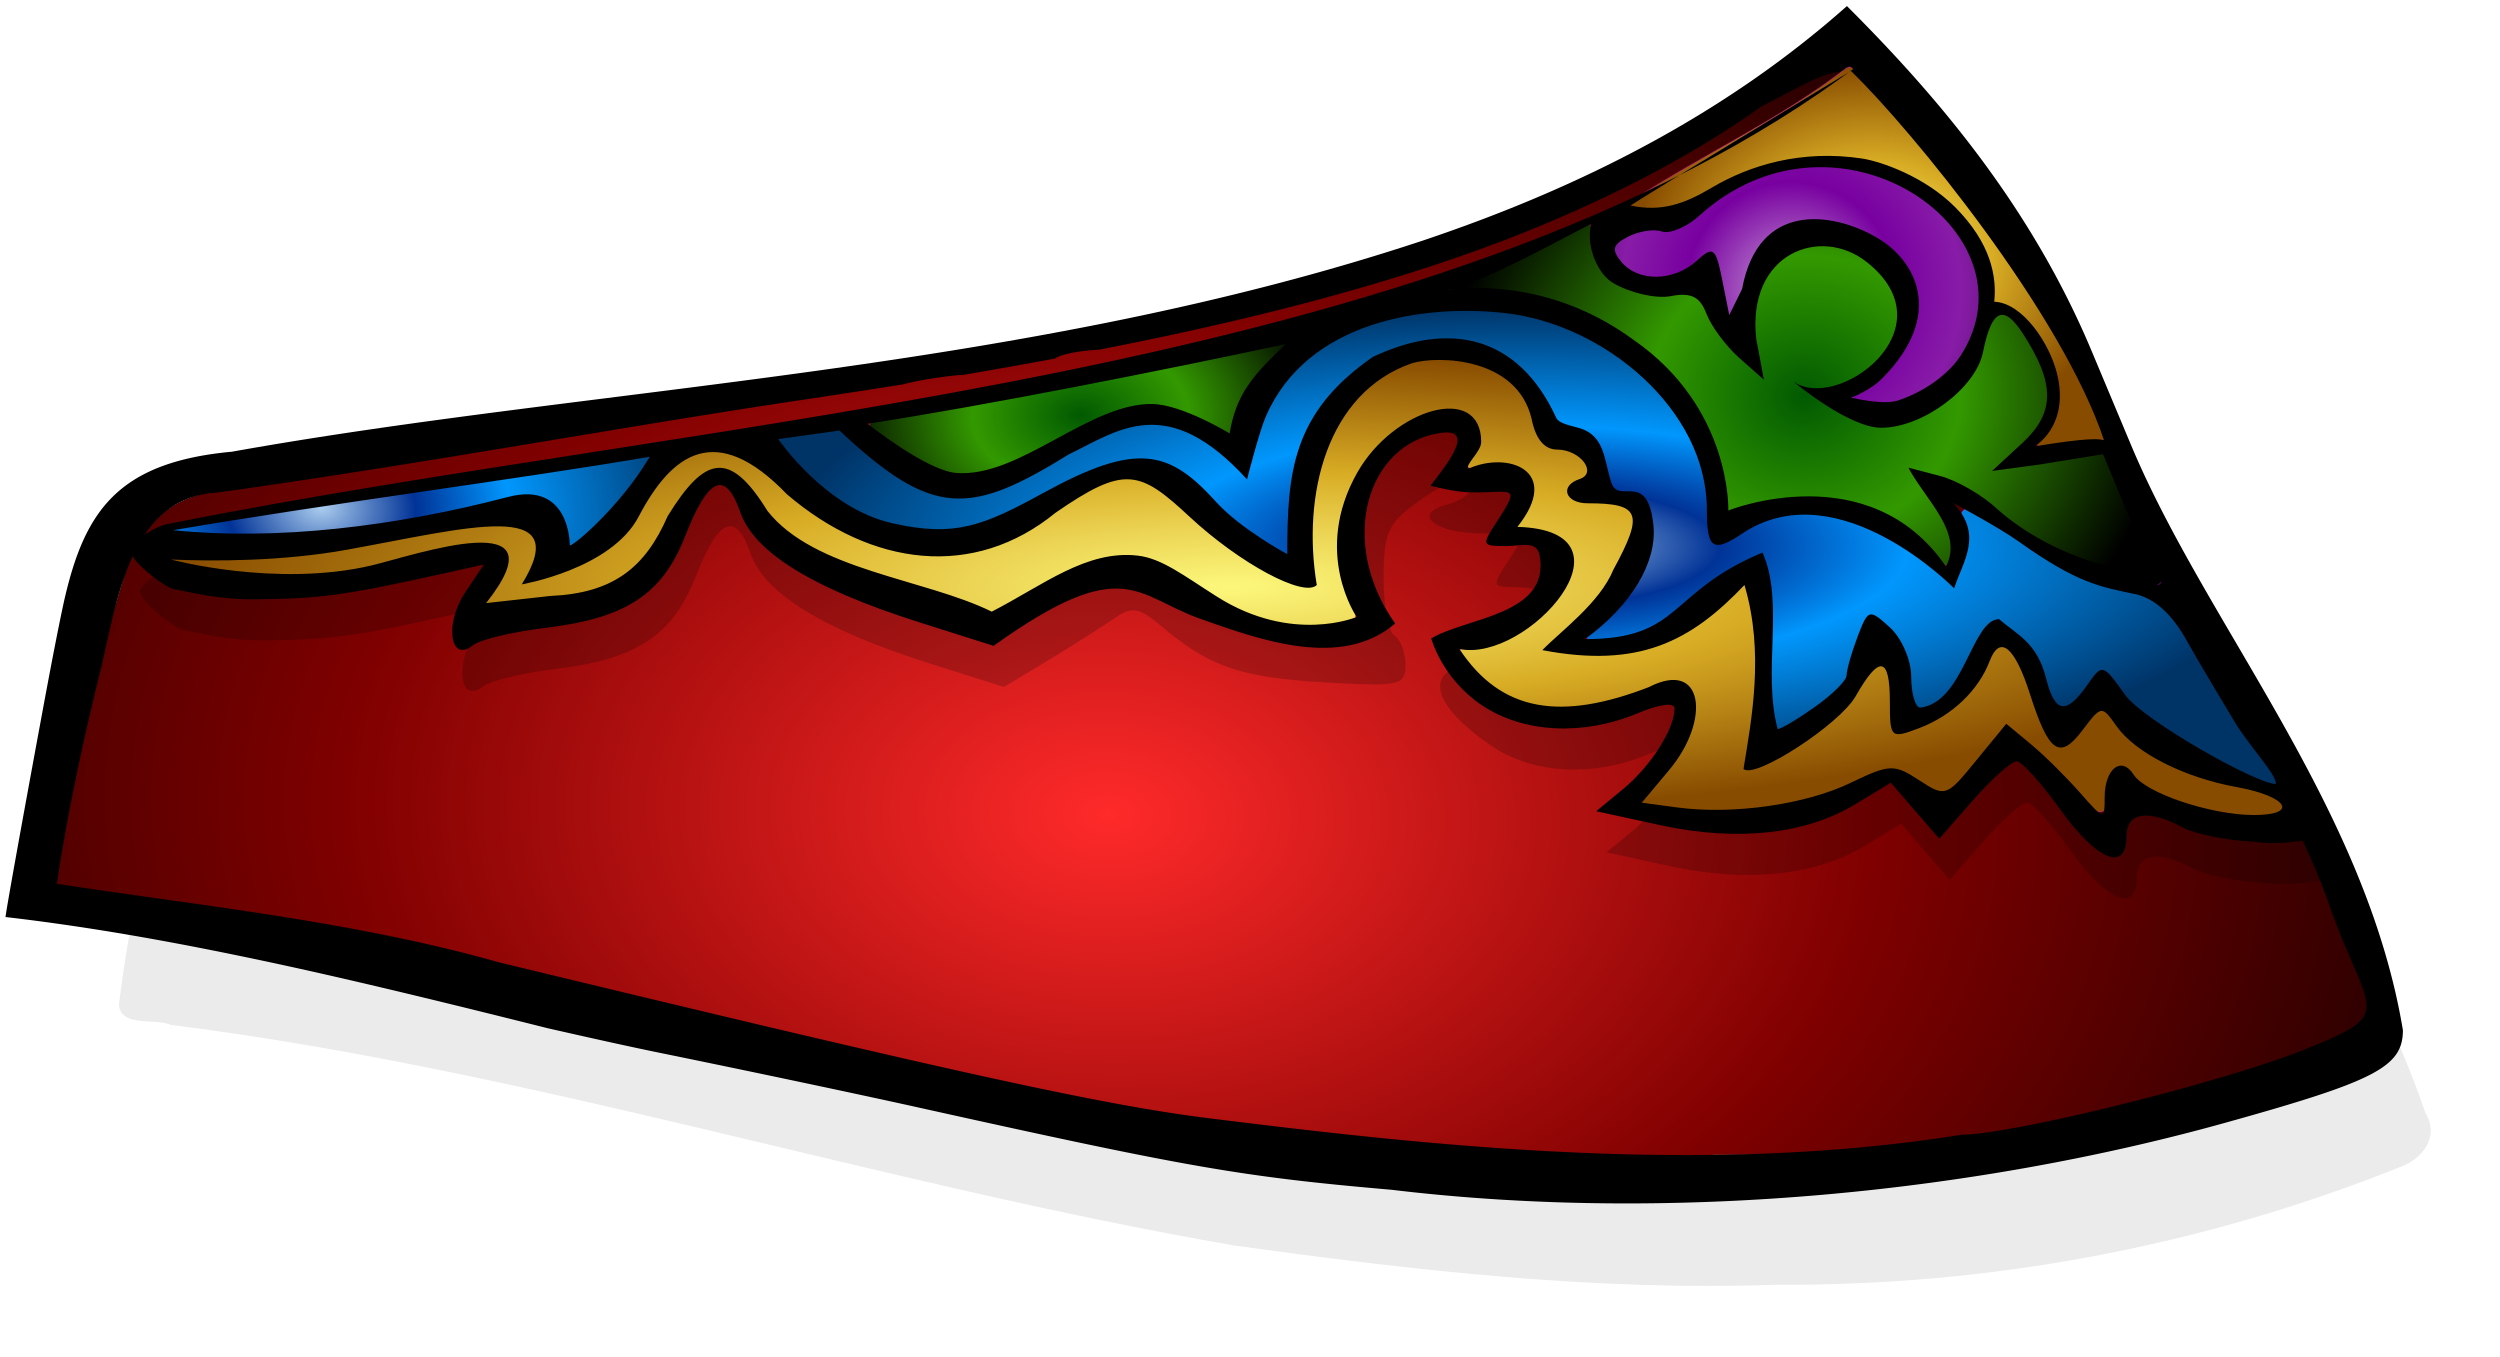
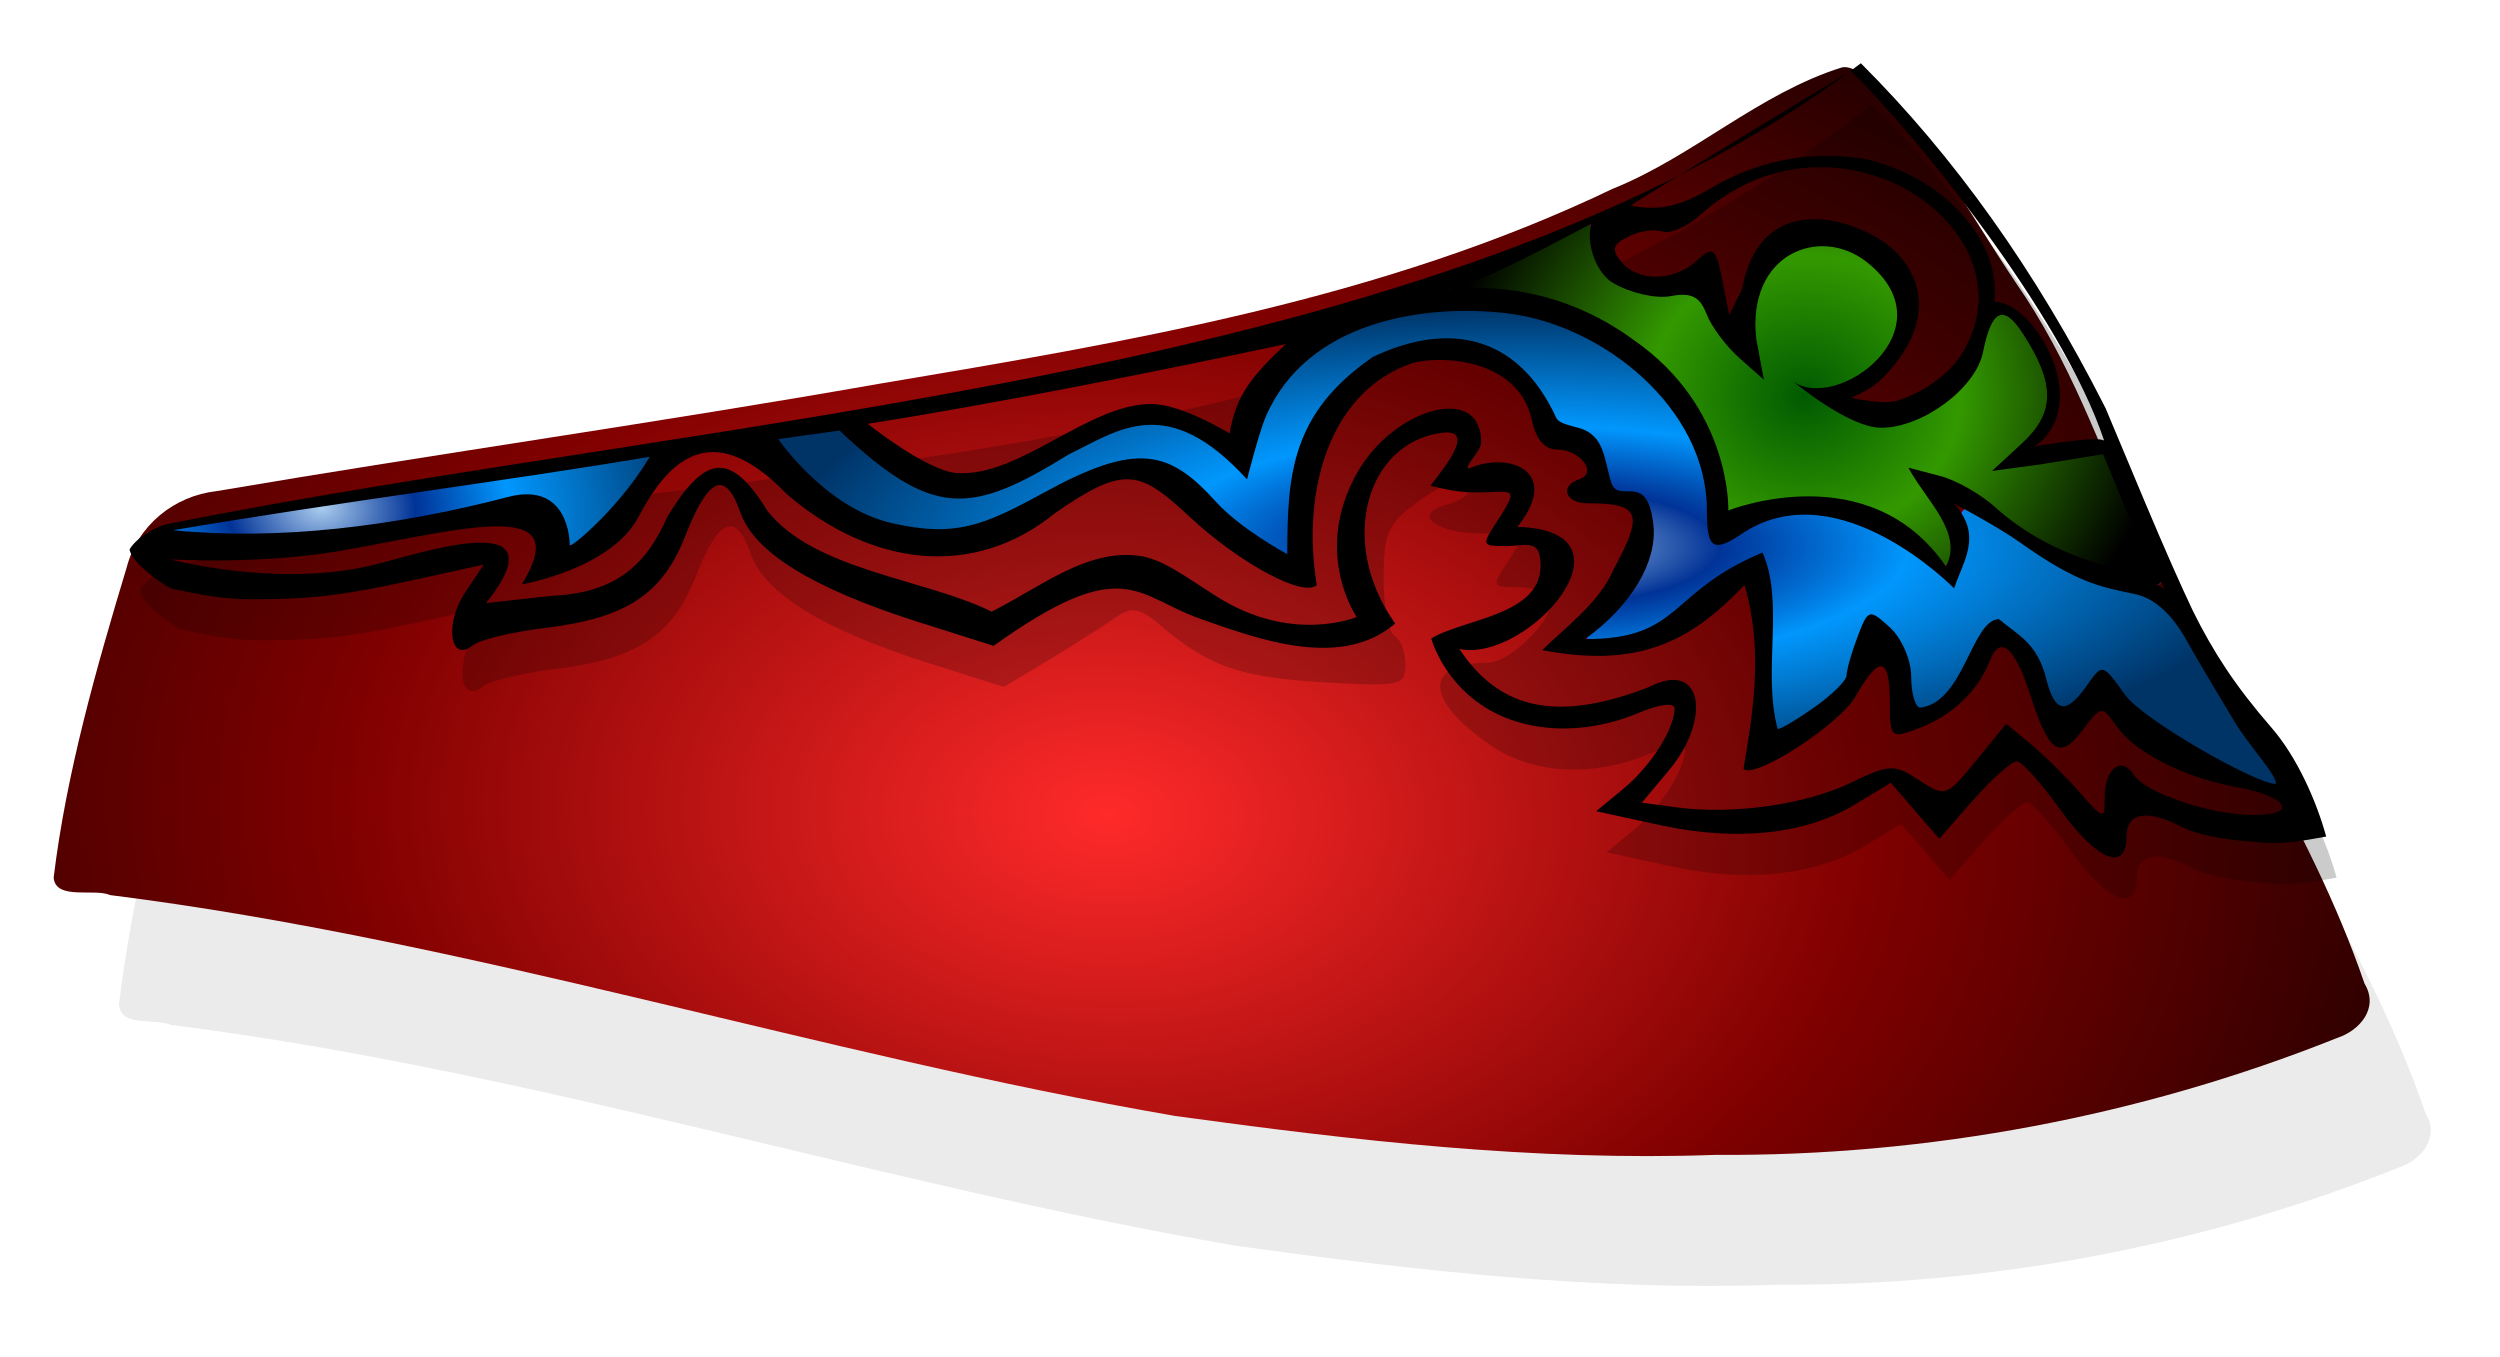
<svg xmlns="http://www.w3.org/2000/svg" xmlns:xlink="http://www.w3.org/1999/xlink" viewBox="0 0 371.02 201.42" version="1.0" enable-background="new">
  <defs>
    <radialGradient id="g" xlink:href="#a" gradientUnits="userSpaceOnUse" cy="452.44" cx="2087.9" gradientTransform="matrix(2.257 0 0 .493 -2625.8 221.77)" r="69.665" />
    <radialGradient id="l" gradientUnits="userSpaceOnUse" cy="432.65" cx="2125.3" gradientTransform="matrix(4.113 -.327 .335 4.214 -6716.5 -727.53)" r="12.167">
      <stop offset="0" stop-color="#c89cd8" />
      <stop offset=".311" stop-color="#7800a0" />
      <stop offset=".5" stop-color="#881ca8" />
      <stop offset="1" />
    </radialGradient>
    <radialGradient id="k" xlink:href="#a" gradientUnits="userSpaceOnUse" cy="430.79" cx="2130.1" gradientTransform="matrix(2.257 0 0 1.816 -2625.8 -386.32)" r="15.692" />
    <radialGradient id="e" gradientUnits="userSpaceOnUse" cy="614.85" cx="2090.4" gradientTransform="matrix(3.146 .095 -.063 2.101 -4469.3 -1011.8)" r="76.005">
      <stop offset="0" stop-color="#ff2a2a" />
      <stop offset=".472" stop-color="maroon" />
      <stop offset="1" />
    </radialGradient>
    <radialGradient id="m" xlink:href="#c" gradientUnits="userSpaceOnUse" cy="447.8" cx="2030.6" gradientTransform="matrix(3.524 .141 -.101 2.524 -5159 -983.43)" r="15.897" />
    <radialGradient id="h" xlink:href="#c" gradientUnits="userSpaceOnUse" cy="449.85" cx="2107.7" gradientTransform="matrix(2.257 0 0 .723 -2625.8 113.6)" r="49.388" />
    <radialGradient id="j" xlink:href="#b" gradientUnits="userSpaceOnUse" cy="440.41" cx="2125.8" gradientTransform="matrix(2.254 -.114 .102 2.033 -2664.8 -236.5)" r="23.647" />
    <radialGradient id="i" xlink:href="#b" gradientUnits="userSpaceOnUse" cy="440.64" cx="2078.2" gradientTransform="matrix(2.663 -.043 .029 1.8 -3482.8 -284.45)" r="13.871" />
    <linearGradient id="a">
      <stop offset="0" stop-color="#fcf87c" />
      <stop offset=".25" stop-color="#ecd454" />
      <stop offset=".5" stop-color="#d8ac24" />
      <stop offset="1" stop-color="#884c00" />
    </linearGradient>
    <linearGradient id="b">
      <stop offset="0" stop-color="#015a01" />
      <stop offset=".433" stop-color="#390" />
      <stop offset="1" />
    </linearGradient>
    <linearGradient id="c">
      <stop offset="0" stop-color="#ace" />
      <stop offset=".25" stop-color="#013397" />
      <stop offset=".5" stop-color="#0197fd" />
      <stop offset="1" stop-color="#036" />
    </linearGradient>
    <filter id="f" height="1.201" width="1.073" color-interpolation-filters="sRGB" y="-.101" x="-.036">
      <feGaussianBlur stdDeviation="2.19" />
    </filter>
    <filter id="d" color-interpolation-filters="sRGB">
      <feGaussianBlur stdDeviation="1.811" />
    </filter>
  </defs>
  <path d="M2132.1 426.73c-5.494 1.715-9.805 5.87-15.1 7.991-15.14 7.26-31.844 10.064-48.263 12.826-14.478 2.547-29.046 4.59-43.533 7.051-2.803.313-5.205 2.257-5.92 5.021-1.989 6.592-3.678 13.373-4.507 20.223.125 1.512 2.414.861 3.413 1.324 23.694 2.982 46.55 10.483 70.047 14.526 11.77 1.62 23.622 2.988 35.526 2.558 13.946.098 27.958-2.522 40.879-7.687 1.496-.488 2.78-1.967 1.806-3.58-3.619-10.561-10.143-19.838-15.026-29.76-2.34-5.563-4.4-11.294-7.899-16.318-3.167-4.719-5.883-9.955-10.163-13.755-.37-.232-.803-.49-1.26-.42z" transform="translate(-4529.7 -933.89) scale(2.257)" opacity=".282" filter="url(#d)" />
  <path d="M2177.3 367.73c-12.398 3.87-22.126 13.245-34.077 18.034-34.167 16.384-71.865 22.713-108.92 28.945-32.674 5.749-65.55 10.359-98.243 15.913-6.327.706-11.746 5.093-13.359 11.331-4.49 14.875-8.968 30.579-10.838 46.037.282 3.412 6.113 1.543 8.367 2.586 53.471 6.73 105.05 23.657 158.08 32.782 26.562 3.656 53.31 6.745 80.173 5.775 31.472.221 63.095-5.693 92.253-17.347 3.378-1.102 6.274-4.44 4.076-8.081-8.166-23.833-22.89-44.77-33.91-67.158-5.28-12.555-9.93-25.491-17.826-36.827-7.147-10.648-13.278-22.466-22.934-31.042-.836-.524-1.812-1.106-2.843-.948z" fill="url(#e)" transform="translate(-1903.9 -357.74)" />
-   <path d="M274.1.9c-18.048 16.024-39.427 26.894-62.836 34.768-59.006 19.59-122.54 21.621-176.83 31.368-17.066 1.57-21.947 8.928-24.96 22.319-.926 4.277-2.014 9.973-3.438 17.683-2.79 15.109-5.031 27.498-5.219 29.056 13.838 1.601 27.28 4.145 39.846 6.84 13.075 2.808 28.33 6.581 40.621 9.662 5.98 1.36 11.9 2.686 16.714 3.668 10.972 2.237 28.27 5.868 38.365 8.11 39.96 8.874 47.87 10.27 70.171 12.2 42.035 5.046 87.123.251 123.7-9.943 22.238-6.19 26.376-8.276 26.376-13.752-5.542-33.255-29.137-60.073-40.338-86.814-1.95-4.655-5.853-13.964-5.853-13.964-8.887-21.2-22.558-37.464-36.319-51.2zm31.664 52.61c3.546 5.927 5.205 12.299 7.475 18.266 8.459 22.239 25.03 41.399 32.37 62.343 5.865 16.735 10.32 16.083-3.808 21.721-12.1 4.826-42.948 12.499-50.636 12.553-37.678 6.07-77.633 1.823-111.43-2.398-15.873-1.93-38.41-6.91-105.78-23.202-21.504-6.09-44.84-8.442-65.516-11.636 1.558-10.448 3.956-21.36 6.123-30.233 2.764-10.63 4.143-26.995 17.573-27.808 30.332-4.208 62.08-10.118 88.718-14.034 4.42-.67 8.805-1.341 13.188-2.045 1.905-.504 4.51-.97 7.898-1.34.424-.046.673-.03 1.058-.07a850.743 850.743 0 0013.47-2.398c.023-.012.054.011.07 0 .914-.66 3.549-1.171 6.63-1.34 21.674-4.243 42.33-9.406 60.79-16.502 13.54-5.292 26.345-11.681 37.378-19.535 11.759-6.059 12.96-7.995 20.389.537 9.733 13.853 15.604 23.016 24.042 37.122z" />
  <path d="M2157 464.32c-2.427-2.79-3.856-5.036-5.156-7.656-.837-1.759-1.817-3.978-3.156-7.157l-2.594-6.187c-4.596-9.09-9.996-16.601-16.094-22.688-32.217 25.627-76.174 22.883-111.41 30.312-.736.168-1.998.886-2.446 1.654.117.919 2.487 2.587 2.946 2.627.455.04 2.585.673 5.187.656 4.356-.027 5.941-.23 12.75-1.75l2.406-.53-1.25 1.874c-1.351 2.063-.954 4.625.532 3.438.481-.385 2.65-.895 4.812-1.157 5.27-.636 7.66-2.201 9.156-6.03 1.517-3.881 2.644-4.378 3.626-1.563.912 2.618 4.691 4.97 11.624 7.187l5.032 1.594 3.125-1.875c1.72-1.044 3.65-2.293 4.312-2.75.97-.668 1.538-.557 2.844.563 3.127 2.679 5.189 3.43 10.625 3.75 5.174.303 5.5.225 5.5-1.157 0-.805-.33-1.666-.719-1.906s-.718-1.933-.718-3.781c0-2.905.285-3.57 2.093-4.907 1.372-1.013 2.437-1.542 3.032-1.53.356.01.562.198.562.593 0 .344-.683.786-1.5 1-2.377.622-.823 1.906 2.313 1.906h2.874l-1.156 1.781c-1.127 1.721-1.133 1.75.563 1.75.958 0 1.944.282 2.156.626.647 1.047-2.454 4.332-4.094 4.343-4.268.03-4.14 2.479.25 5.469 2.726 1.856 6.675 2.07 10.281.563 1.457-.61 2.438-.74 2.438-.313 0 1.327-1.574 3.799-3.375 5.281l-1.781 1.469 4.312.938c5.031 1.067 9.49.576 12.75-1.407l2.313-1.406 1.593 1.844 1.594 1.843 2.219-2.53c1.234-1.406 2.54-2.563 2.875-2.563s1.618 1.437 2.875 3.187c2.41 3.356 4.344 4.12 4.344 1.75 0-1.59 1.414-1.81 3.687-.594.825.442 2.926.865 4.656.938 1.65.25 3.177-.041 4.79-.334-.644-2.344-1.924-5.234-3.602-7.166z" transform="translate(-4529.7 -933.89) scale(2.257)" opacity=".453" filter="url(#f)" />
  <g stroke="#f0f" stroke-linecap="round" stroke-width=".046">
-     <path d="M2116.8 410.69c-8.37.037-14.534 7.616-16.967 14.998-2.224 5.865-1.486 12.245-1.598 18.38-5.197-.263-9.513-4.139-13.628-7.006-3.944-2.687-6.97-6.962-11.601-8.491-7.16-.881-12.401 5.222-18.266 8.154-9.235 4.856-21.054 2.915-29.303-2.987-5.149-3.17-9.366-9.082-15.846-9.52-4.755.203-8.064 4.517-10.503 8.149-2.85 5.73-8.751 8.93-14.712 10.602-1.99.955-1.998.293-1.013-1.342 1.88-2.85-.842-6.554-4.053-6.207-11.08-.1-21.757 3.488-32.76 4.285-4.347.564-13.519-.361-17.658 1.093-.192 2.323 7.951 1.772 9.548 2.238 8.567 1.057 17.324.386 25.559-2.037 4.502-.887 9.317-2.602 13.842-1.57 2 1.16-1.53 4.293-2.068 5.743-1.019 1.134-.89 3.59 1.127 3.097 6.882-.965 16.183-1.018 21.503-6.285 4.408-4.04 5.723-10.734 11.116-13.842 4.31-.676 6.21 4.319 8.762 6.821 7.396 7.29 18.273 8.66 27.626 12.229 2.51.565 5.06 3.096 7.427.735 6.5-3.269 13.352-8.644 21.055-6.571 7.46 3.089 13.886 9.626 22.475 9.475 2.646-.208 5.772.402 8.092-.999.815-2.713-1.794-5.26-1.699-8.034-1.533-9.809 5.07-21.206 15.297-22.603 3.251-.735 5.648 3.323 3.523 5.802-2.363 3.123 2.203 2.428 4.097 2.218 2.36-.432 5.28 1.488 4.324 4.166.347 2.075-2.793 3.47-1.57 5.252 2.829.016 7.18.696 7.749 4.01-.124 5.175-4.875 8.967-9.09 11.23-2.193 1.356-4.943 1.245-7.163 2.34.617 3.013 3.868 5.003 6.378 6.664 6.936 4.304 15.454 1.58 22.542-.686 1.63-.432 4.319-1.684 5.042.686 1.525 4.196-1.711 8.296-4.024 11.544-1.171 1.563-5.322 5.223-1.105 5.402 10.497 1.335 21.55.528 31.172-4.075 2.862-1.506 6.302-1.276 8.858.84 2.38 1.957 5.397.255 6.813-1.939 1.976-1.978 3.732-5.007 5.848-6.35 4.676 3.469 8.227 8.131 12.786 11.773 2.2.935 2.481-2.01 2.369-3.482.245-1.056 1.15-3.77 2.411-1.898 5.837 5.006 14.033 6.967 21.59 6.293 1.788.12 2.813-2.374.928-3.082-7.84-3.195-17.276-3.553-23.177-10.39-1.563-2.484-4.157-4.053-5.742-.618-1.083.957-2.828 4.079-4.459 2.39-2.754-4.343-3.157-10.182-6.906-13.857-2.366-.864-3.113 2.636-4.286 4.023-2.482 4.317-7.1 7.467-11.939 8.449-1.148-2.919.167-6.981-1.84-9.675-2.333-.865-3.354 2.614-4.61 3.867-3.801 4.92-9.18 8.712-14.926 10.96-1.755.68.138-2.613-.219-3.556 1.013-7.605 1.845-15.726-.729-23.064-2.016-.67-3.415 2.507-5.117 3.517-5.551 5.232-13.351 6.914-20.805 6.121-1.412-.167-4.54.15-1.748-1.587 4.198-3.888 8.147-8.2 10.05-13.715 1.204-2.04 1.803-5.76-1.295-6.388-2.192-1.084-5.369.132-7.15-1.527.75-1.548 3.986-2.749 2.24-4.809-1.428-2.062-4.4-1.6-6.05-3.14-2.038-3.89-3.442-8.782-7.934-10.587-2.602-1.472-5.664-1.682-8.59-1.627z" fill="url(#g)" transform="translate(-1903.9 -357.74)" />
    <path d="M2122.9 403.47c-7.357-.085-14.914.725-21.348 4.552-7.424 3.777-11.068 11.87-12.971 19.521-4.3-3.943-9.708-8.484-16.039-6.964-9.926 1.588-17.458 11.103-27.926 10.19-6.326-.854-10.969-5.75-15.754-9.49-3.105-.265-6.567.485-9.418 1.17-.69 2.16 2.19 3.574 3.24 5.152 6.24 6.999 16.083 10.606 25.314 8.69 8.54-2.377 15.631-8.975 24.616-9.59 7.223-.35 11.24 6.682 16.624 10.304 1.796 1.17 3.46 2.83 5.522 3.396 1.513-2.131.56-5.425 1.153-8.018.293-6.81 3.076-13.59 8.337-18.025 5.333-5.343 14.257-7.064 21.276-4.039 4.357 2.062 6.718 6.47 9.39 10.217 2.033 1.37 5.216 1.439 6.05 4.267 1.037 2.384 1.126 6.84 4.752 6.479 3.374.794 3.13 5.35 2.554 8.02-.994 5.415-5.568 8.977-8.89 12.871.374 2.172 3.654.48 5.309.513 7.954-1.575 12.915-9.528 20.334-11.73 1.906 4.11.824 9.007 1.241 13.428.297 3.947-.366 8.228 1.156 11.915 3.792-.785 7.033-3.8 9.788-6.525 2.275-2.118 1.769-5.54 3.383-8.087.375-1 1.019-2.909 2.198-1.441 3.365 2.848 4.039 7.245 4.623 11.33.533 2.662 3.9 1.536 4.952-.143 3.471-3.026 4.418-8.05 7.777-10.988 3.705 1.927 6.348 5.651 7.32 9.69.41 1.84 2.79 4.165 4.395 2.054 1.462-1.264 2.613-3.398 4.295-4.124 3.116 3.877 6.995 7.164 11.32 9.702 4.338 2.577 8.757 5.202 13.524 6.866 2.358-.755-.23-3.385-.92-4.51-5.485-6.903-8.827-15.326-14.59-22.004-4.36-3.984-10.92-3.49-15.698-6.806-4.688-2.519-8.86-6.01-13.728-8.191-2.43.507-.28 3.578-.813 5.208-.16 1.977-.93 3.824-1.613 5.665-7.027-6.276-16.488-12.12-26.299-9.874-3.077.692-5.756 3.199-8.79 3.539-1.086-4.822-.737-10.123-3.247-14.598-5.466-11.048-17.315-18.438-29.46-19.578-.98-.028-1.96-.043-2.94-.014z" fill="url(#h)" transform="translate(-1903.9 -357.74)" />
-     <path d="M2094 408c-19.58 4.175-40.719 8.298-60.398 11.891-1.971 1.481 1.234 3.041 2.269 3.853 4.368 2.934 9.754 6.293 15.176 4.057 8.013-2.439 14.844-8.497 23.296-9.337 4.117.08 7.77 2.293 11.487 3.781 2.16-.077 1.174-2.973 2.34-4.152 1.338-3.075 5.161-5.997 7.058-8.695.307-.771-.421-1.608-1.227-1.398z" fill="url(#i)" transform="translate(-1903.9 -357.74)" />
    <path d="M2138.9 390.83c-5.617 2.845-14.777 5.421-20.379 8.247-1.04 2.149 2.356 1.904 3.582 2.055 13.34 1.198 30.495 9.238 35.334 22.162 1.478 3.147 1.997 6.532 2.368 9.932 1.51 1.57 3.675-.51 5.523-.4 8.784-1.687 18.928-.182 24.929 7.078.714 1.147 3.309 2.925 3.467.528.992-4.645-3.626-8.722-4.851-12.072 5.3.725 9.494 4.216 13.656 7.32 5.788 4.4 12.89 6.269 19.635 8.52 1.094 1.07 3.373.29 2.354-1.327-2.572-5.924-5.38-11.761-7.934-17.68-1.837-1.294-4.456.256-6.557.263-2.755.38-6.027.998-8.555 1.135 3.875-2.97 8.008-7.578 6.38-12.857-1.277-3.487-2.86-7.45-6.009-9.604-2.96-.705-3.52 3.335-4.295 5.309-1.484 5.197-6.262 9.108-11.302 10.53-3.61.47-7.274.144-10.203-2.21-.94-.71-4.491-2.228-1.54-1.984 5.987-.83 12.353-6.283 11.33-12.786-1.746-6.472-9.42-11.435-15.84-8.206-5.893 2.64-7.137 10.064-5.69 15.733 1.006 3.099-.741.99-1.873-.264-2.667-2.554-4.375-5.847-6.535-8.748-4.558-1.239-10.63.434-13.842-4.01-1.504-1.924-1.11-4.645-2.312-6.635-.262.112-.59-.197-.842-.029z" fill="url(#j)" transform="translate(-1903.9 -357.74)" />
-     <path d="M2177.9 367.84c-9.796 7.612-21.247 12.796-31.622 19.55-1.385 2.228 2.056 1.95 3.354 1.727 7.895-1.231 14.378-7.327 22.532-7.307 7.467-.714 15.244 1.358 20.663 6.679 4.145 3.283 6.423 8.459 6.592 13.67.794 1.84 3.44 1.474 4.424 3.297 4.127 4.258 7.042 11.501 3.042 16.725-2.31 2.979 2.195 2.218 3.936 1.783 1.783-.659 5.277.473 5.68-1.798-5.492-14.157-14.612-26.52-23.697-38.547-4.455-5.522-8.907-11.134-14.146-15.843-.249-.238-.505-.016-.758.065z" fill="url(#k)" transform="translate(-1903.9 -357.74)" />
-     <path d="M2172.5 382.08c-7.207.105-13.238 4.446-18.836 8.462-2.265 1.835-5.145-.042-7.592 1.413-2.442.342-3.767 3.238-1.983 5.08 3.135 3.341 8.803 2.754 12.044-.2.71-.528 2.015-1.505 2.04.1.957 2.185.607 6.315 2.298 8.082 2.278.176 2.13-4.365 2.982-5.87.964-4.706 5.226-8.728 10.246-8.048 6.778.07 14.517 5.195 14.141 12.615-.592 4.994-5.446 9.507-9.439 12.373-1.276 1.86 1.678 2.607 3.025 2.226 8.15-.458 16.766-8.093 16.446-16.383.51-7.512-5.6-13.348-11.516-16.924-4.2-2.307-9.1-3.094-13.856-2.926z" fill="url(#l)" transform="translate(-1903.9 -357.74)" />
    <path d="M1998.5 425.12c-21.605 3.637-46.941 6.854-68.544 10.636-2.154.96.261 2.674 1.67 2.283 15.824.755 34.932-2.921 50.236-6.298 3.236-.064 5.699 2.907 5.822 6.022 1.047 2.396 3.421-.509 4.509-1.455 3.096-3.292 6.86-6.493 8.376-10.817-.452-.87-1.32-.572-2.069-.372z" fill="url(#m)" transform="translate(-1903.9 -357.74)" />
  </g>
  <path d="M337.1 107.98c-5.477-6.297-8.702-11.366-11.636-17.278-1.888-3.968-4.1-8.977-7.123-16.15l-5.853-13.964c-10.373-20.515-22.558-37.464-36.32-51.2-62.014 47.041-169.89 52.063-251.42 68.408-1.662.38-4.51 2-5.52 3.734.263 2.072 5.614 5.837 6.648 5.928 1.028.09 5.834 1.519 11.707 1.48 9.83-.062 13.408-.52 28.774-3.948l5.43-1.2-2.82 4.232c-3.05 4.655-2.155 10.437 1.198 7.758 1.087-.869 5.981-2.02 10.861-2.61 11.893-1.436 17.286-4.969 20.663-13.61 3.423-8.758 5.967-9.88 8.181-3.527 2.06 5.908 10.588 11.215 26.235 16.22l11.354 3.597c19.366-13.863 21.08-7.392 30.693-4.005 8.817 3.107 20.9 7.528 28.9.69-8.626-12.155-4.192-26.787 6.814-28.29 5.212-.713.79 4.78-1.574 7.83 0 0 3.525.995 6.185.995 5.778.108 7.321-1.283 3.879 4.02-2.545 3.884-2.559 3.95 1.27 3.95 2.162 0 4.44-.891 4.865 1.41 1.633 8.836-10.935 9.193-16.084 12.298 0 0 1.521 5.836 7.41 9.846 6.15 4.189 15.062 4.67 23.202 1.27 3.288-1.374 5.5-1.668 5.5-.706 0 2.996-3.551 8.574-7.616 11.92l-4.02 3.314 9.732 2.116c11.354 2.41 21.415 1.301 28.774-3.174l5.22-3.173 3.596 4.16 3.596 4.161 5.007-5.712c2.786-3.172 5.733-5.783 6.489-5.783s3.651 3.244 6.488 7.194c5.439 7.573 9.803 9.296 9.803 3.949 0-3.59 3.192-4.086 8.321-1.34 1.862.996 6.603 1.951 10.508 2.116 3.724.563 7.17-.093 10.808-.755-1.453-5.289-4.341-11.811-8.127-16.171zm-62.409-97.461c9.03 8.776 31.288 35.938 37.579 54.868-1.1-.772-10.354.874-10.354.874s5.334-2.972 3.34-10.907c-1.09-4.34-5.025-10.393-9.294-10.579.392-3.688-.453-8.657-5.822-14.052-4.465-4.486-10.946-6.775-13.873-7.21-8.895-1.32-16.53.948-22.306 4.382-3.973 2.362-7.417 3.587-11.967 2.603 2.773-1.855 32.698-19.978 32.698-19.978zm6.928 48.931c-2.215.706-6.885-.442-6.885-.442s2.941-1.049 4.819-3.074c8.889-9.143 5.025-17.202-1.091-20.725-6.442-3.71-17.493-5.454-19.925 7.678l-1.904 3.88-1.058-5.29c-.968-4.812-1.323-5-3.808-2.75-3.4 3.076-8.664 3.128-11.143.14-1.506-1.815-1.315-2.553.987-3.738 1.593-.82 3.847-1.19 5.007-.776 1.16.414 3.73-.642 5.642-2.398 20.42-18.429 50.551 2.505 38.71 20.833-1.82 2.818-5.56 5.454-9.352 6.662zm-15.536-2.881s8.227 6.92 13.117 6.911c6.146 0 14.023-5.867 15.092-11.213 1.277-6.386 3.056-7.183 5.924-2.75 4.8 7.42 4.798 11.699-.07 16.22l-4.514 4.16 7.264-.987 9.219-1.5 3.385 8.18 5.73 11.804c-2.248-1.15-1.96-1.906-7.026-3.04-6.664-1.492-12.931-4.544-17.726-8.744-2.243-2.132-6.142-4.38-8.674-5.007l-4.585-1.199c2.578 4.86 8.212 9.61 5.582 14.67-11.414-16.673-32.3-8.319-32.3-8.319s.512-15.23-14.048-25.302c-10.702-7.85-21.678-8.17-27.472-7.487 5.658-1.281 16.335-7.307 21.139-9.732-.792 3.514 1.097 7.475 3.233 8.737 2.57 1.518 6.402 2.396 8.604 1.975 2.998-.573 4.313.056 5.29 2.61.713 1.864 2.885 4.802 4.865 6.558l3.668 3.244-1.129-5.995c-1.475-12.755 9.503-16.975 16.438-11.439 12.498 9.976-4.594 22.414-11.009 17.644zm-38.788 5.571c.602 3.013 1.896 4.584 3.808 4.584 3.415 0 6.039 3.465 3.314 4.373-3.012 1.004-2.147 3.596 1.2 3.596 7.82 0 8.382 1.47 3.808 9.874-2.011 4.907-7.823 9.129-10.535 11.918 14.376 2.748 22.058-1.315 29.999-9.662 3.006 10.087 1.023 20.072-.14 27.293 1.606 1.607 14.248-6.58 16.644-10.79 3.515-6.18 5.077-5.923 5.077.846 0 5.385.134 5.491 4.373 3.88 4.877-1.855 8.775-5.593 10.438-9.945 1.52-3.983 3.73-2.149 5.994 4.937 2.77 8.67 4.404 9.799 7.758 5.36 2.828-3.743 2.88-3.75 5.077-.635 2.806 3.976 10.084 7.636 17.772 9.027 7.636 1.382 9.358 4.16 2.61 4.16-6.387 0-16.105-3.26-17.842-5.994-1.795-2.824-4.293-.9-4.302 3.315 0 3.43-.084 3.426-3.597-.564-1.97-2.238-5.213-5.497-7.264-7.194l-3.737-3.103-4.514 5.501c-4.34 5.318-4.528 5.424-8.392 2.892-3.705-2.428-4.383-2.439-10.155.352-6.738 3.258-17.546 4.78-25.812 3.668l-5.219-.706 4.02-4.795c6.273-7.455 5.174-16.556-2.968-12.356-12.915 4.993-21.867 3.826-28.128-5.662 10.075 2.15 27.518-17.567 8.614-18.118 6.672-8.363-1.388-11.283-7.273-8.637-.556-.551 1.898-2.518 1.898-3.959 0-8.789-12.957-5.021-18.376 4.514-6.755 11.886-.101 21.453-.101 21.453s-9.55 4.073-20.752-3.024c-4.928-3.121-8.168-5.67-11.741-6.08-7.616-.877-14.054 4.407-21.668 8.314-10.02-4.921-26.342-6.126-33.287-14.951-5.652-9.179-9.347-8.08-14.81.776-3.375 7.74-8.165 11.44-17.42 11.848l-9.52 1.058c11.748-14.873-10.535-7.12-17.067-5.572-14.18 3.3-29.724-.898-29.724-.898 6.527.308 16.763.24 26.056-1.434 17.846-3.217 33.975-7.78 26.027 5.126 0 0 13.252-2.243 17.346-10.057 4.891-9.336 11.449-14.286 22.003-3.315 12.601 10.772 27.744 12.634 39.853 2.75 10.254-7.083 12.464-6.342 19.881.565 7.455 6.942 16.984 12.07 18.9 10.155-2.224-13.35 1.473-28.578 14.175-32.935 3.838-1.113 15.513-.912 17.702 8.25zm-36.476-11.078c-4.864 4.606-7.36 7.404-8.334 13.258 0 0-7.019-4.29-11.47-4.363-9.407-.154-19.722 10.973-29.101 10.234-4.444-.35-13.145-7.302-13.145-7.302 18.265-2.83 43.97-7.965 62.05-11.826zM96.433 67.788c-4.724 7.962-12.361 14.106-11.877 13.04 0 0 .088-9.502-9.166-7.076-16.772 4.398-34.372 6.506-49.69 4.932 24.081-4.095 50.36-7.44 70.733-10.896zm193.45 6.863s6.64 3.529 9.766 5.755c8.701 6.197 12.124 6.692 17.192 7.758 2.885.606 5.505 2.976 7.687 6.91 1.818 3.279 4.811 8.176 7.02 11.907 2.208 3.73 6.334 7.945 6.207 9.364-2.998 0-19.768-9.564-22.38-13.23-3.32-4.662-3.36-4.667-5.641-1.41-3.095 4.418-4.774 4.156-6.065-.988-1.365-5.438-4.366-6.538-6.997-8.836-4.064.063-5.21 12.41-11.692 13.138-.725 0-1.34-2.087-1.34-4.584 0-2.497-1.44-5.766-3.174-7.334-3.054-2.764-3.21-2.762-4.795 1.41-.9 2.368-1.622 4.952-1.622 5.713 0 .76-2.106 2.839-4.655 4.654-2.55 1.815-5.048 3.315-5.571 3.315-2.314-8.63 1.067-18.703-2.252-26.195-14.194 5.936-11.908 12.85-26.348 12.85 6.88-4.955 10.732-11.44 10.161-16.912-.855-8.203-5.113-3.021-6.228-6.263-1.133-3.296-.869-7.113-4.954-8.193-1.718-.455-2.905-.745-3.244-1.481-5.677-12.345-15.992-14.342-27.222-9.028-12.036 8.336-12.68 17.247-12.693 29.267 0 0-6.922-3.713-10.59-7.778-6.954-7.705-11.757-8.902-25.59-1.32-8.929 4.895-13.137 6.619-22.426 4.514-9.983-2.234-16.932-12.493-16.932-12.493l9.092-1.265c13.837 13.028 19.366 12.6 34 3.55 7.415-3.596 14.621-9.316 26.475 3.701 0 0 1.78-6.995 2.753-9.263 6.168-14.359 23.676-16.797 35.727-15.402 14.418 1.669 29.761 14.176 29.761 29.197 0 5.923.935 6.454 5.642 3.245 14.157-8.9 31.055 8.392 31.055 8.392 1.324-4.061 4.364-7.92-.128-12.666z" />
</svg>